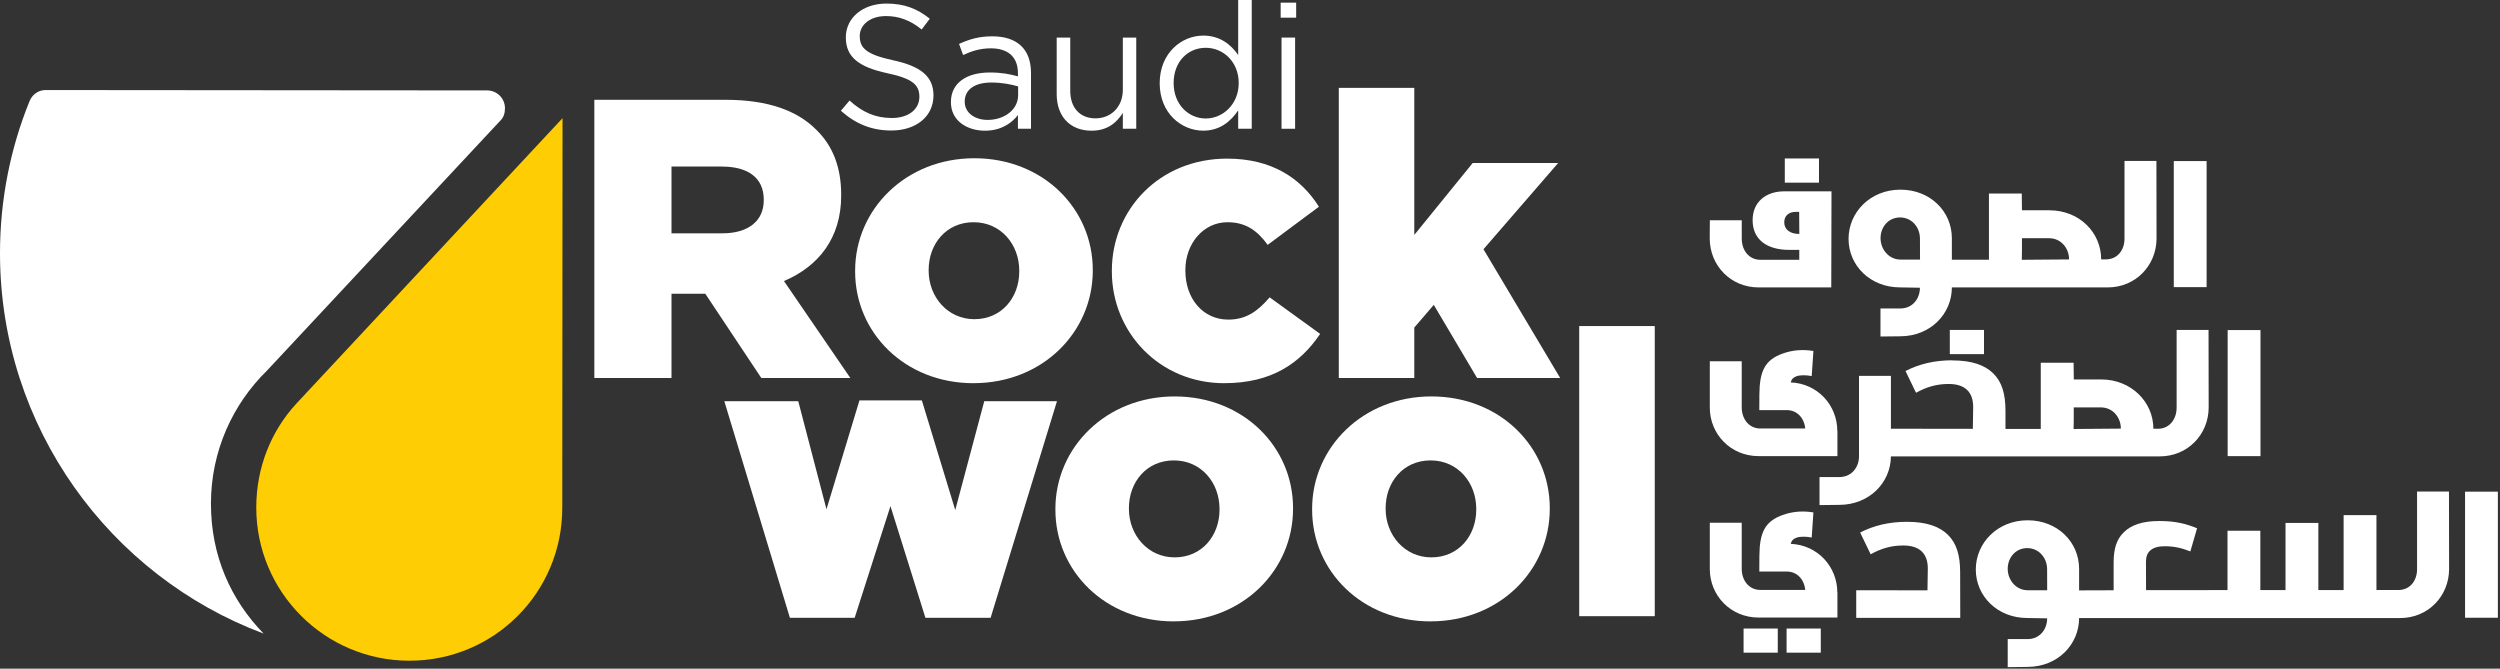
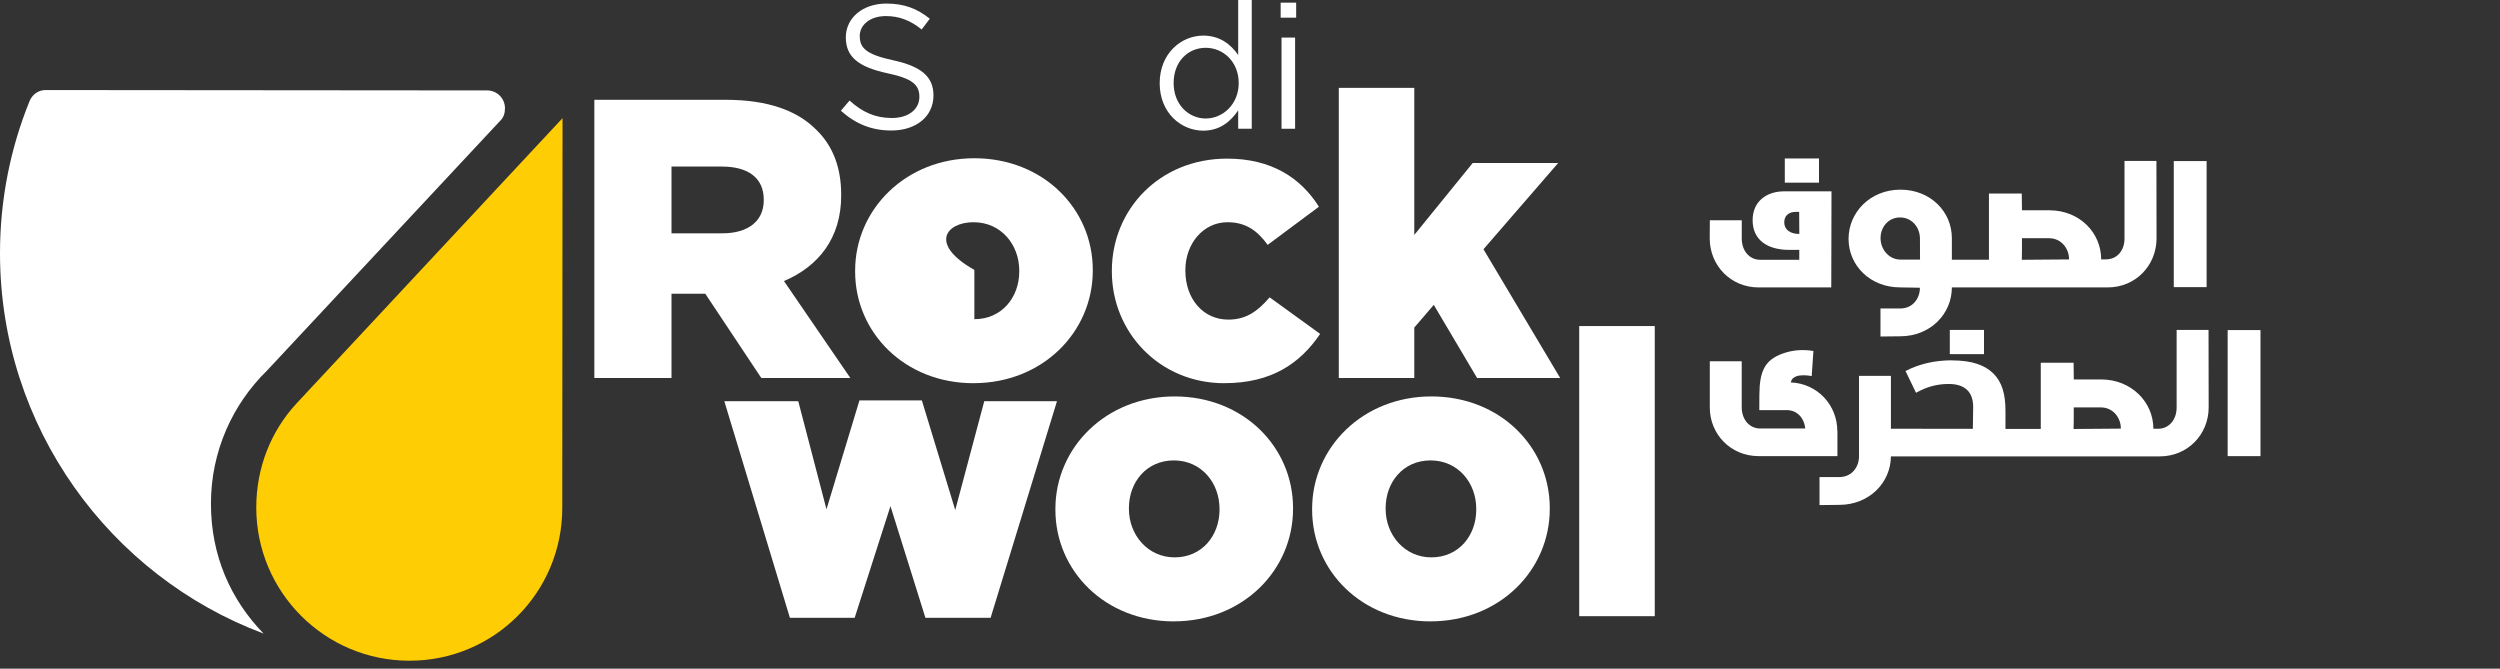
<svg xmlns="http://www.w3.org/2000/svg" width="658" height="176" viewBox="0 0 658 176" fill="none">
  <rect x="0" y="0" width="658" height="176" fill="#333333" stroke="none" />
  <g clip-path="url(#clip0_75_105)">
    <path fill-rule="evenodd" clip-rule="evenodd" d="M148.06 31.1L78.01 106.22C71.37 113.41 67.45 123.02 67.45 133.58C67.45 155.85 85.5 173.9 107.77 173.9C130.04 173.9 147.99 155.95 147.99 133.68L148.06 31.1Z" fill="#FFCD03" />
    <path fill-rule="evenodd" clip-rule="evenodd" d="M131.66 31.78L70.32 97.49C61.19 106.41 55.52 118.8 55.52 132.58C55.52 146.36 60.8 157.93 69.38 166.76C28.91 151.62 0 112.4 0 66.66C0 52.5 2.76 38.99 7.77 26.64C8.47 24.92 10.03 23.7 12 23.7L128.23 23.8C130.83 23.8 132.91 25.91 132.91 28.5C132.91 29.81 132.54 30.93 131.67 31.78H131.66Z" fill="white" />
    <path fill-rule="evenodd" clip-rule="evenodd" d="M207.9 162.6H224.95L234.37 133.21L243.57 162.6H260.73L278.2 105.59H259.06L251.42 134.25L242.63 105.38H226.21L217.53 134.04L210.1 105.59H190.64L207.9 162.6Z" fill="white" />
    <path fill-rule="evenodd" clip-rule="evenodd" d="M309.16 146.7C302.15 146.7 297.13 140.84 297.13 133.94V133.73C297.13 126.93 301.73 121.18 308.95 121.18C316.17 121.18 320.98 127.04 320.98 133.94V134.15C320.98 140.95 316.38 146.7 309.16 146.7ZM308.95 163.54C327.15 163.54 340.33 150.05 340.33 133.94V133.73C340.33 117.62 327.25 104.34 309.16 104.34C291.07 104.34 277.78 117.83 277.78 133.94V134.15C277.78 150.26 290.86 163.55 308.95 163.55V163.54Z" fill="white" />
    <path fill-rule="evenodd" clip-rule="evenodd" d="M376.73 146.7C369.72 146.7 364.7 140.84 364.7 133.94V133.73C364.7 126.93 369.3 121.18 376.52 121.18C383.74 121.18 388.55 127.04 388.55 133.94V134.15C388.55 140.95 383.95 146.7 376.73 146.7ZM376.52 163.54C394.72 163.54 407.9 150.05 407.9 133.94V133.73C407.9 117.62 394.82 104.34 376.73 104.34C358.64 104.34 345.35 117.83 345.35 133.94V134.15C345.35 150.26 358.43 163.55 376.52 163.55V163.54Z" fill="white" />
    <path d="M435.53 85.82H415.65V162.18H435.53V85.82Z" fill="white" />
    <path fill-rule="evenodd" clip-rule="evenodd" d="M176.74 61.41V43.84H190.03C196.83 43.84 201.02 46.77 201.02 52.52V52.73C201.02 58.07 197.04 61.41 190.14 61.41H176.75H176.74ZM156.45 99.49H176.74V77.31H185.63L200.38 99.49H223.81L206.34 73.97C215.44 70.1 221.4 62.67 221.4 51.48V51.27C221.4 44.05 219.2 38.4 214.91 34.22C209.99 29.2 202.25 26.27 191.06 26.27H156.43V99.5L156.45 99.49Z" fill="white" />
-     <path fill-rule="evenodd" clip-rule="evenodd" d="M256.45 84.01C249.44 84.01 244.42 78.15 244.42 71.25V71.04C244.42 64.24 249.02 58.49 256.24 58.49C263.46 58.49 268.27 64.35 268.27 71.25V71.46C268.27 78.26 263.67 84.01 256.45 84.01ZM256.24 100.85C274.44 100.85 287.62 87.36 287.62 71.25V71.04C287.62 54.93 274.54 41.65 256.45 41.65C238.36 41.65 225.07 55.14 225.07 71.25V71.46C225.07 87.57 238.15 100.86 256.24 100.86V100.85Z" fill="white" />
+     <path fill-rule="evenodd" clip-rule="evenodd" d="M256.45 84.01V71.04C244.42 64.24 249.02 58.49 256.24 58.49C263.46 58.49 268.27 64.35 268.27 71.25V71.46C268.27 78.26 263.67 84.01 256.45 84.01ZM256.24 100.85C274.44 100.85 287.62 87.36 287.62 71.25V71.04C287.62 54.93 274.54 41.65 256.45 41.65C238.36 41.65 225.07 55.14 225.07 71.25V71.46C225.07 87.57 238.15 100.86 256.24 100.86V100.85Z" fill="white" />
    <path fill-rule="evenodd" clip-rule="evenodd" d="M322.25 100.85C334.7 100.85 342.23 95.62 347.46 87.88L334.17 78.26C331.03 81.92 328 84.12 323.29 84.12C316.59 84.12 311.99 78.58 311.99 71.25V71.04C311.99 64.14 316.7 58.49 323.08 58.49C327.89 58.49 330.93 60.69 333.65 64.45L347.14 54.41C342.33 46.77 334.59 41.75 322.98 41.75C305.09 41.75 292.64 55.24 292.64 71.25V71.46C292.64 87.47 305.19 100.86 322.24 100.86L322.25 100.85Z" fill="white" />
    <path fill-rule="evenodd" clip-rule="evenodd" d="M352.37 99.49H372.24V86.21L377.37 80.24L388.77 99.49H410.64L390.45 65.6L410.11 42.9H387.62L372.24 61.83V23.13H352.37V99.49Z" fill="white" />
    <path fill-rule="evenodd" clip-rule="evenodd" d="M226.28 9.52C226.28 6.55 228.97 4.23 233.2 4.23C236.54 4.23 239.56 5.3 242.58 7.76L244.72 4.93C241.42 2.28 238.03 0.94 233.3 0.94C227.13 0.94 222.62 4.65 222.62 9.85C222.62 15.05 226.06 17.65 233.53 19.27C240.35 20.71 241.98 22.43 241.98 25.49C241.98 28.79 239.1 31.06 234.74 31.06C230.38 31.06 226.99 29.53 223.6 26.46L221.32 29.15C225.22 32.63 229.44 34.35 234.6 34.35C241.05 34.35 245.69 30.73 245.69 25.11C245.69 20.1 242.35 17.45 235.11 15.87C227.96 14.34 226.29 12.62 226.29 9.51L226.28 9.52Z" fill="white" />
-     <path fill-rule="evenodd" clip-rule="evenodd" d="M260.91 21.72C263.83 21.72 266.2 22.23 267.97 22.74V25.06C267.97 28.87 264.35 31.56 259.94 31.56C256.69 31.56 253.91 29.8 253.91 26.73C253.91 23.66 256.42 21.72 260.92 21.72H260.91ZM260.77 12.72C265.27 12.72 267.92 14.95 267.92 19.26V20.1C265.78 19.5 263.6 19.08 260.54 19.08C254.46 19.08 250.28 21.77 250.28 26.88C250.28 31.99 254.78 34.4 259.24 34.4C263.46 34.4 266.25 32.45 267.92 30.27V33.89H271.36V19.22C271.36 12.91 267.69 9.56 261.15 9.56C257.67 9.56 255.07 10.35 252.42 11.56L253.49 14.48C255.72 13.46 257.95 12.72 260.78 12.72H260.77Z" fill="white" />
-     <path fill-rule="evenodd" clip-rule="evenodd" d="M295.53 23.63C295.53 28.13 292.42 31.15 288.33 31.15C284.24 31.15 281.69 28.36 281.69 23.91V9.89H278.12V24.79C278.12 30.5 281.51 34.4 287.31 34.4C291.44 34.4 293.9 32.31 295.53 29.71V33.89H299.06V9.89H295.53V23.63Z" fill="white" />
    <path fill-rule="evenodd" clip-rule="evenodd" d="M326.03 21.86C326.03 27.48 321.81 31.19 317.35 31.19C312.89 31.19 308.9 27.57 308.9 21.86C308.9 16.15 312.71 12.58 317.35 12.58C321.99 12.58 326.03 16.29 326.03 21.86ZM329.46 33.89V0H325.89V14.48C324.03 11.79 321.15 9.37 316.7 9.37C310.94 9.37 305.23 14.01 305.23 21.9C305.23 29.79 310.94 34.39 316.7 34.39C321.11 34.39 323.94 31.93 325.89 29.05V33.88H329.46V33.89Z" fill="white" />
    <path fill-rule="evenodd" clip-rule="evenodd" d="M340.87 33.89V9.89H337.3V33.89H340.87ZM341.15 4.64V0.7H337.07V4.65H341.15V4.64Z" fill="white" />
    <path fill-rule="evenodd" clip-rule="evenodd" d="M532.19 55.35H539.41C547.32 55.35 553.03 61.23 553.03 68.27H554.28C557.19 68.27 559.17 65.97 559.17 62.79V42.36H567.57L567.6 62.79C567.58 69.84 562.13 75.65 554.72 75.65H513.73C513.73 82.63 508.07 88.48 500.2 88.51L494.94 88.57V81.19H500.18C503.32 81.19 505.32 78.69 505.32 75.73L500.09 75.64C492.23 75.64 486.54 69.87 486.54 62.87C486.54 55.87 492.27 49.92 500.18 49.92C508.09 49.92 513.73 55.69 513.73 62.69V68.37H523.49V50.93H532.13L532.18 55.33L532.19 55.35ZM572.14 75.57H580.78V42.39H572.14V75.57ZM473.58 61.58C471.08 61.58 469.61 60.35 469.61 58.53C469.61 56.71 470.89 55.76 472.66 55.76H473.54L473.58 61.58ZM482.05 50.36H469.59C464.91 50.36 461.29 53.04 461.29 57.95C461.29 63.13 465.15 65.77 470.93 65.77H473.57V68.38H463.32C460.41 68.38 458.43 65.97 458.43 62.79V57.97H450.03L450 62.79C450.02 69.84 455.47 75.65 462.88 75.65H481.99L482.05 50.35V50.36ZM505.35 68.33L505.33 62.78C505.33 59.78 503.15 57.23 500.1 57.23C497.05 57.23 494.96 59.73 494.96 62.68C494.96 65.63 497.15 68.32 500.2 68.32H505.35V68.33ZM469.76 48.07H478.76V41.71H469.76V48.07ZM532.18 62.72V65.95L532.14 68.38L544.58 68.28C544.58 65.26 542.4 62.7 539.34 62.7H532.19L532.18 62.72Z" fill="white" />
    <path fill-rule="evenodd" clip-rule="evenodd" d="M513.84 94.86C518.98 94.86 522.43 96.09 524.66 98.31C526.89 100.53 527.84 103.63 527.84 108.13V112.9H537.13V95.47H545.77L545.82 99.87H553.04C560.95 99.87 566.77 105.81 566.77 112.85H568C570.91 112.85 572.89 110.44 572.89 107.26V86.83H581.29L581.32 107.26C581.3 114.31 575.85 120.12 568.44 120.12H497.69C497.63 127.05 491.99 132.84 484.16 132.88L478.9 132.94V125.56H484.14C487.28 125.56 489.29 123.06 489.29 120.1V98.92H497.69V112.84L519.25 112.87L519.34 107.11C519.34 103.2 517.2 101.06 512.89 101.06C509.57 101.06 506.93 101.92 504.3 103.38L501.53 97.65C505.08 95.83 509.08 94.83 513.85 94.83L513.84 94.86ZM586.32 120.05H594.96V86.87H586.32V120.05ZM545.81 107.25V110.48L545.77 112.91L558.21 112.81C558.21 109.79 556.03 107.23 552.97 107.23H545.82L545.81 107.25ZM513.19 93.2H522.19V86.84H513.19V93.2ZM483.58 113.44C483.58 106.67 478.42 100.95 471.31 100.65C471.56 99.74 472.03 99.32 472.84 99.03C473.74 98.7 475.27 98.68 476.84 98.98L477.29 92.38C474.72 91.96 471.99 92.04 469.13 93.08C464.52 94.76 463.12 97.69 463.07 103.8L463.05 107.94H470.28C472.96 107.94 474.86 109.96 475.14 112.78H463.31C460.4 112.78 458.42 110.37 458.42 107.19V95.09H450.02V107.28C450.02 114.23 455.47 120.05 462.88 120.05H483.61V113.44H483.58Z" fill="white" />
-     <path fill-rule="evenodd" clip-rule="evenodd" d="M648.8 162.59H657.44V129.41H648.8V162.59ZM601.55 155.31V137.64H610.19V155.3H616.84V135.58H625.48V155.29H631.28C634.19 155.29 636.17 152.99 636.17 149.81V129.38H644.57L644.6 149.81C644.58 156.86 639.13 162.67 631.72 162.67H547.22C547.22 169.65 541.56 175.5 533.69 175.53L528.43 175.59V168.21H533.67C536.81 168.21 538.81 165.71 538.81 162.75L533.58 162.66C525.72 162.66 520.03 156.89 520.03 149.89C520.03 142.89 525.76 136.94 533.67 136.94C541.58 136.94 547.22 142.71 547.22 149.71V155.39L556.31 155.36V147.95C556.31 144.5 557.08 141.95 558.95 140.13C560.9 138.18 563.9 137.13 568.31 137.13C572.72 137.13 575.49 137.9 578.27 139.04L576.5 145.13C574.32 144.27 572.32 143.77 569.73 143.77C566.41 143.77 564.82 145.22 564.82 147.77L564.84 155.33L586.28 155.31V139.69H594.92V155.31H601.57H601.55ZM515.93 162.62H488.56V155.35L507.31 155.38L507.4 149.62C507.4 145.71 505.26 143.57 500.95 143.57C497.63 143.57 494.99 144.43 492.36 145.89L489.59 140.16C493.14 138.34 497.14 137.34 501.91 137.34C507.05 137.34 510.5 138.57 512.73 140.8C514.96 143.03 515.91 146.12 515.91 150.62L515.94 162.62H515.93ZM483.58 155.93C483.58 149.16 478.42 143.44 471.31 143.14C471.56 142.23 472.03 141.81 472.84 141.52C473.74 141.19 475.27 141.17 476.84 141.47L477.29 134.87C474.72 134.45 471.99 134.53 469.13 135.57C464.52 137.25 463.12 140.18 463.07 146.29L463.05 150.43H470.28C472.96 150.43 474.86 152.45 475.14 155.27H463.31C460.4 155.27 458.42 152.86 458.42 149.68V137.58H450.02V149.77C450.02 156.72 455.47 162.54 462.88 162.54H483.61V155.93H483.58ZM538.82 155.36L538.8 149.81C538.8 146.81 536.62 144.26 533.57 144.26C530.52 144.26 528.43 146.76 528.43 149.71C528.43 152.66 530.62 155.35 533.67 155.35H538.82V155.36ZM470.23 171.79H479.23V165.43H470.23V171.79ZM458.91 171.79H467.91V165.43H458.91V171.79Z" fill="white" />
  </g>
  <defs>
    <clipPath id="clip0_75_105">
      <rect width="657.44" height="175.6" fill="white" />
    </clipPath>
  </defs>
</svg>